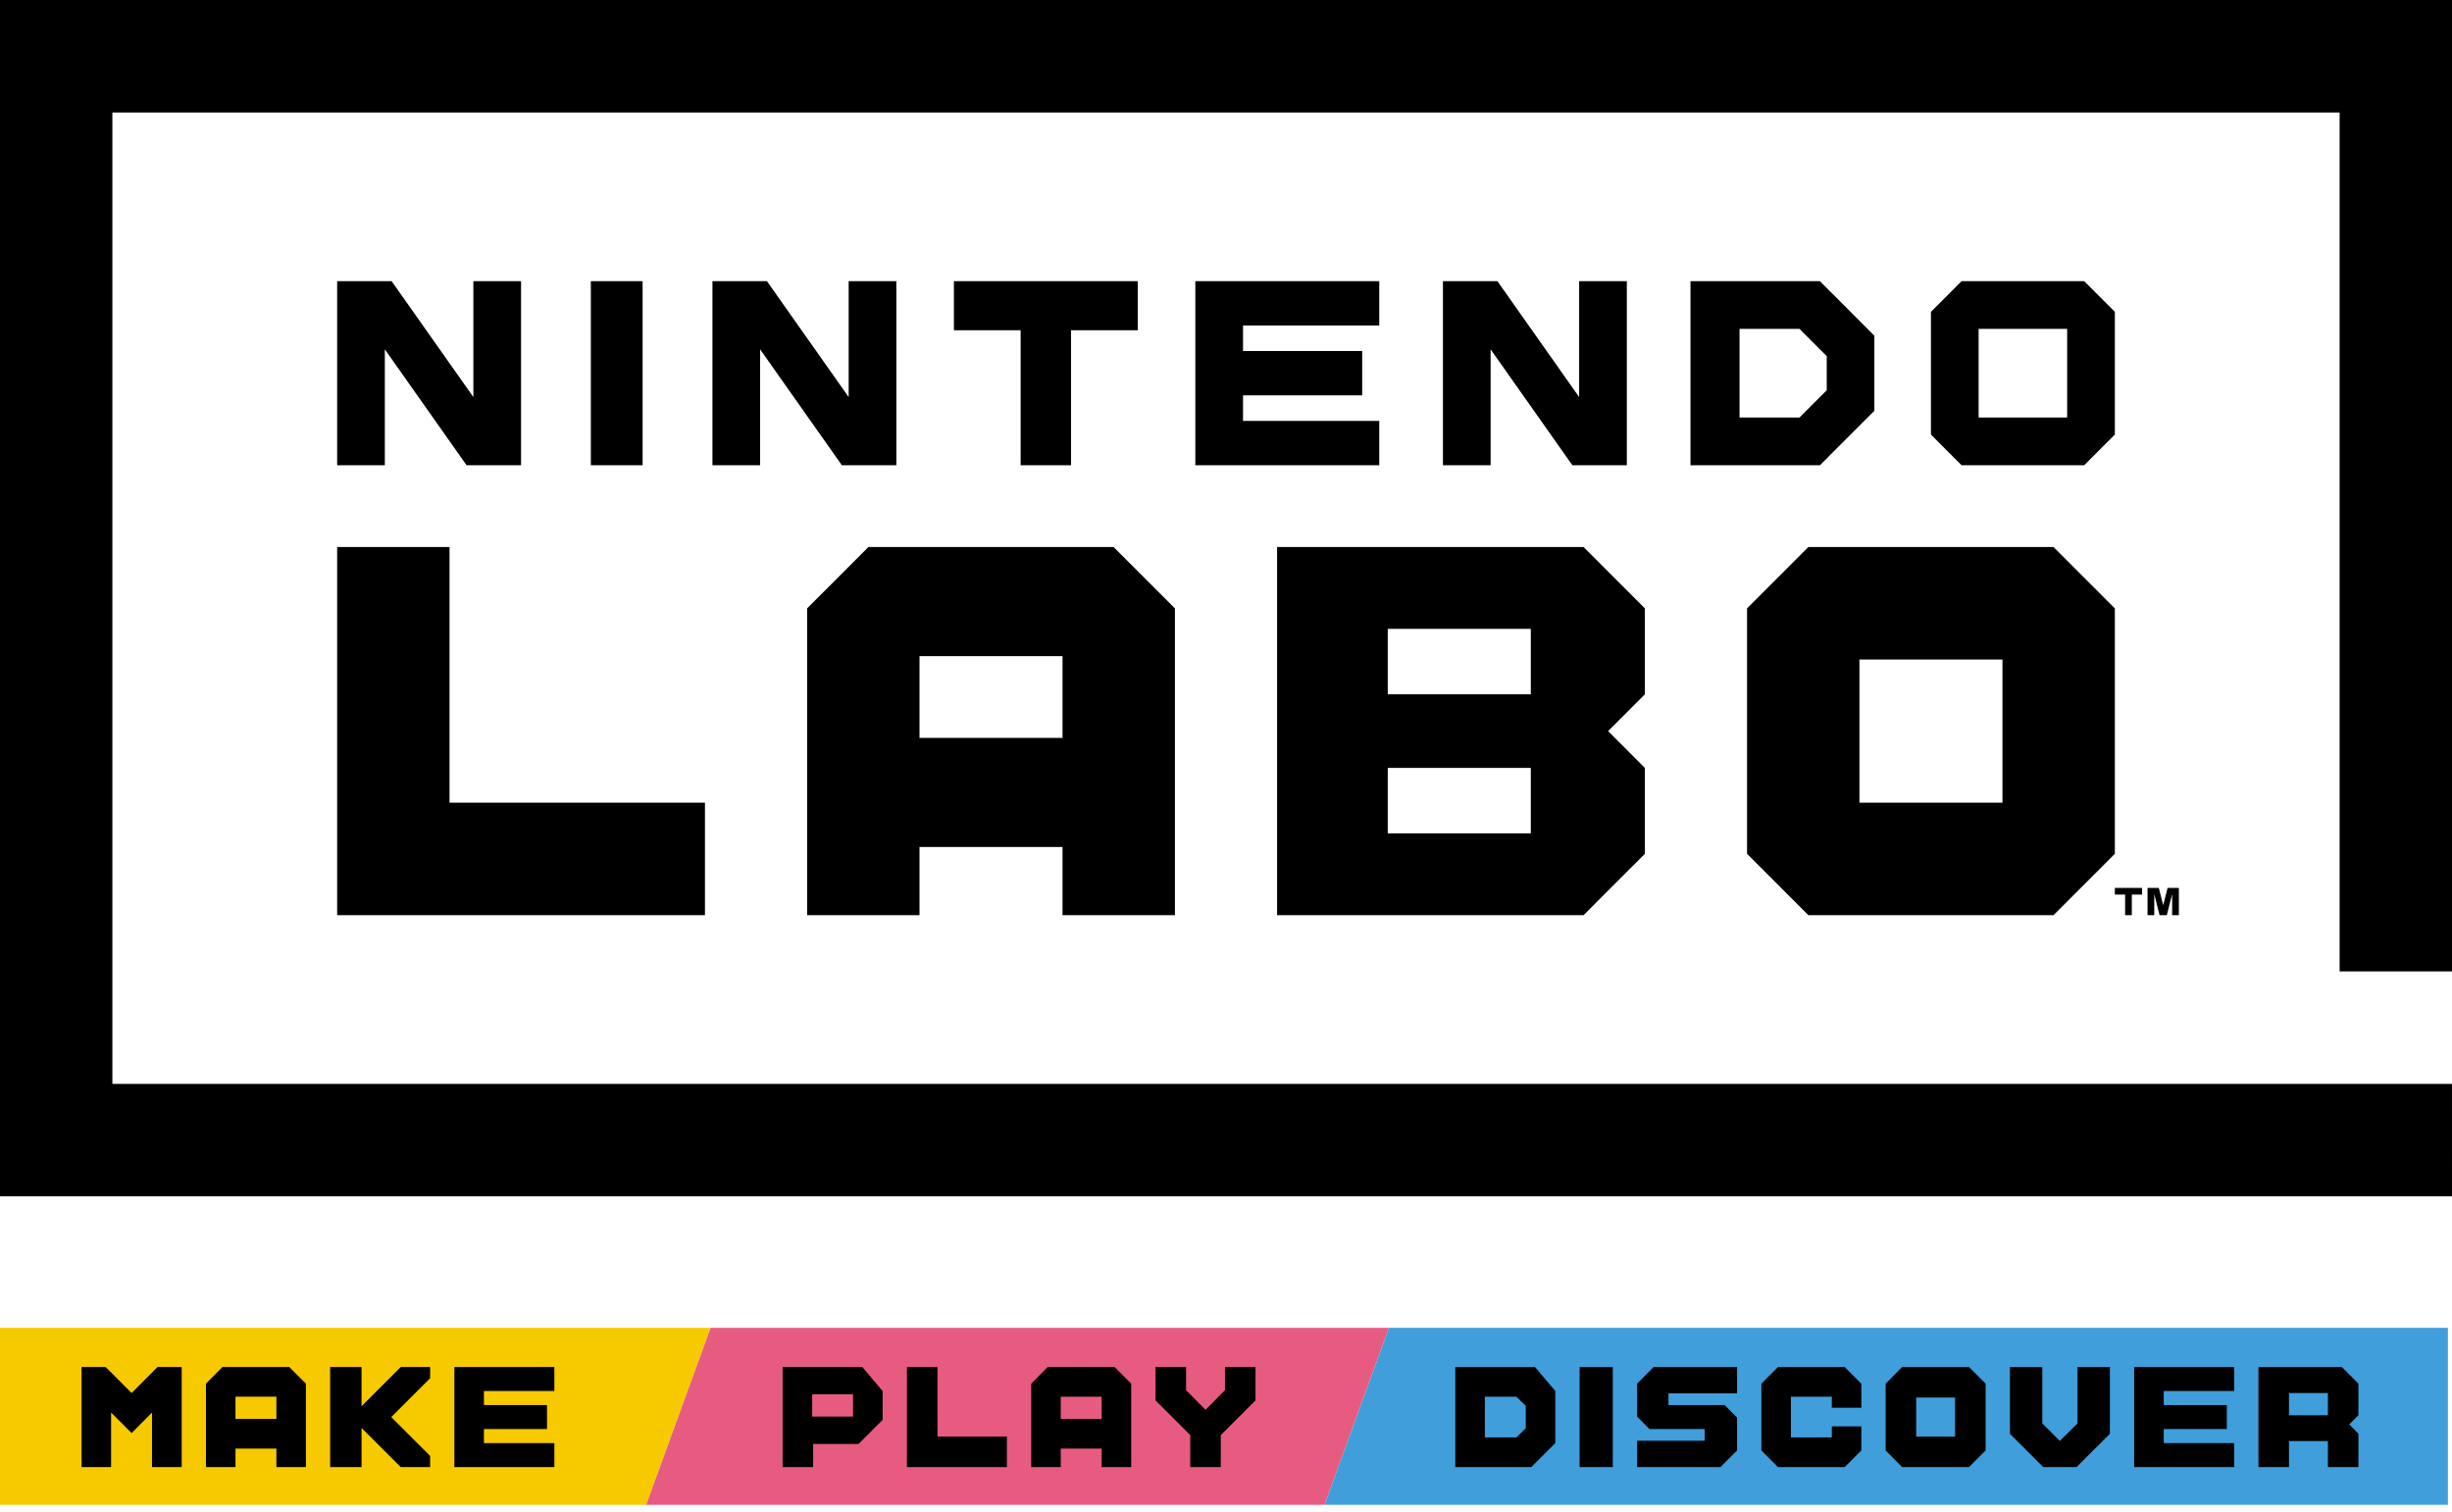
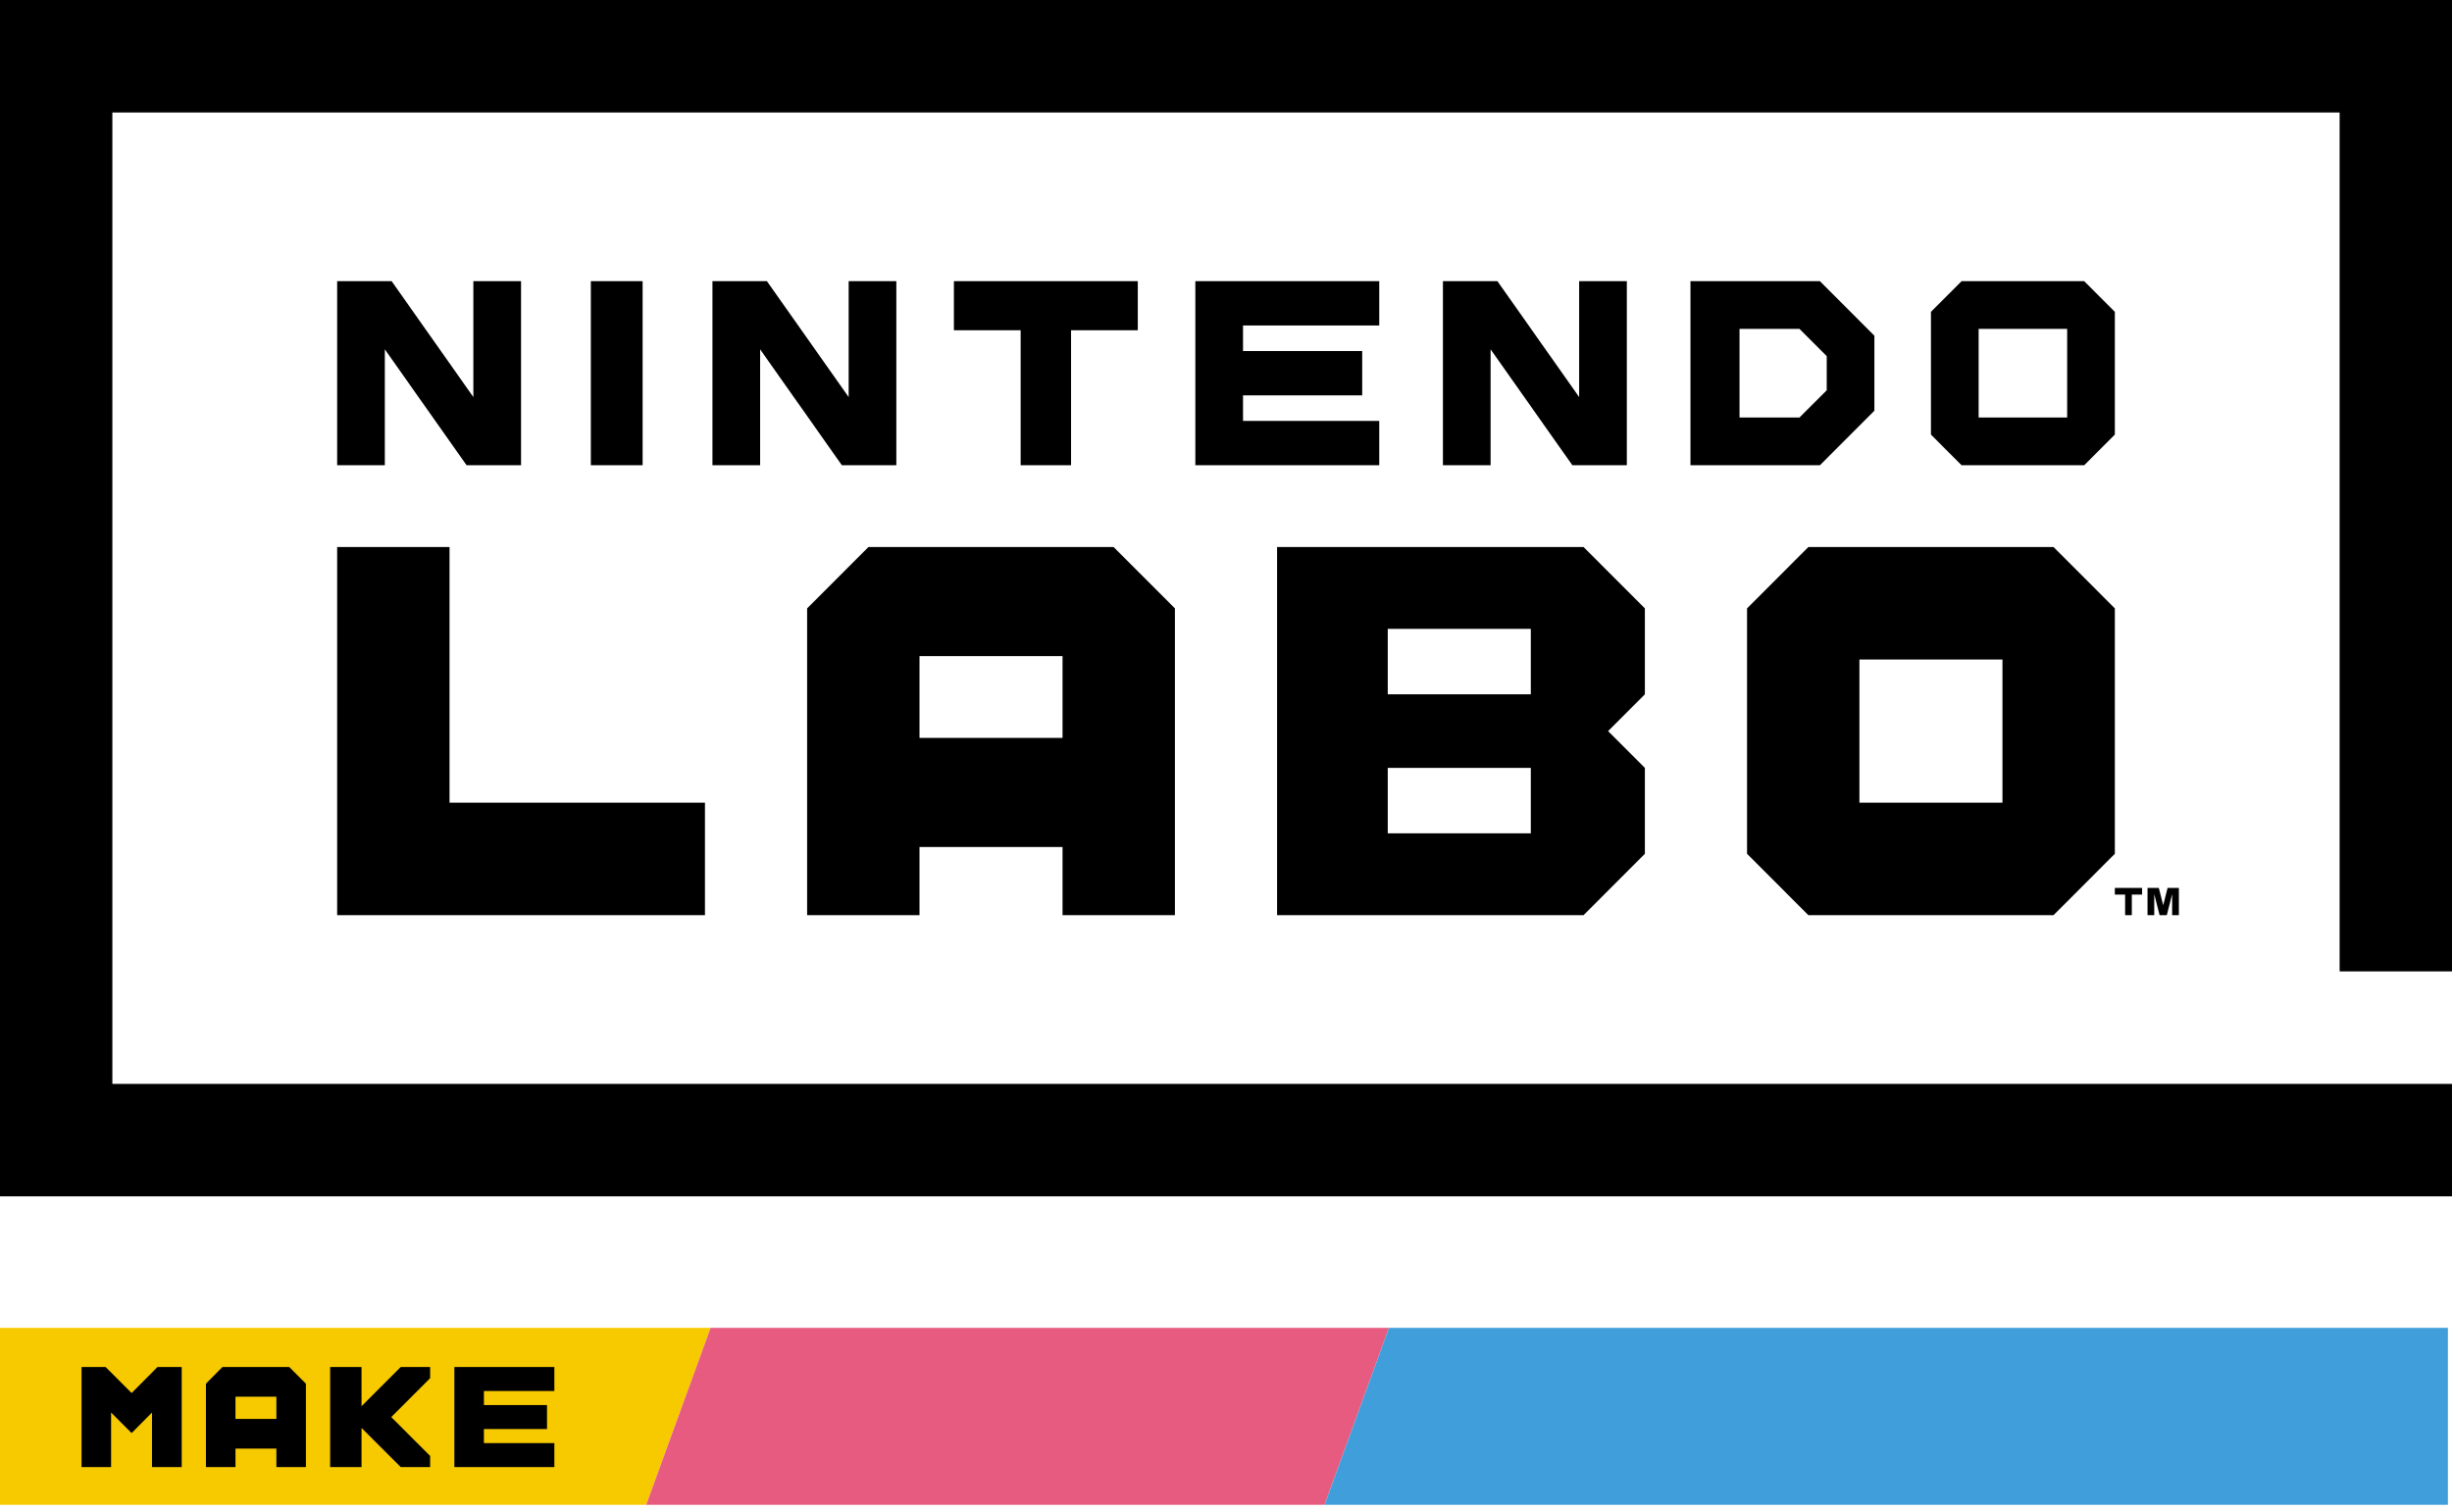
<svg xmlns="http://www.w3.org/2000/svg" width="240px" height="148px" viewBox="0 0 240 148" version="1.1">
  <title>LOGO labo</title>
  <desc>Created with Sketch.</desc>
  <defs />
  <g id="Teaser_Vx_2_What_is" stroke="none" stroke-width="1" fill="none" fill-rule="evenodd" transform="translate(-113, -130)">
    <g id="LOGO-labo" transform="translate(113, 130)">
      <path d="M0,0 L0,117.129 L240,117.129 L239.998,106.117 L11,106.117 L11,11.012 L229,11.012 L229,95.104 L240,95.104 L240,0 L0,0 Z M191.999,27.529 L188.999,30.532 L188.999,42.547 L191.997,45.549 L204.001,45.549 L207,42.547 L207,30.532 L204.002,27.529 L191.999,27.529 Z M193.666,40.877 L202.333,40.877 L202.333,32.201 L193.666,32.201 L193.666,40.877 Z M170.264,27.529 L165.463,27.529 L165.463,45.549 L178.132,45.549 L183.463,40.212 L183.463,32.867 L178.132,27.529 L170.264,27.529 Z M170.264,32.199 L176.132,32.199 L178.798,34.867 L178.798,38.208 L176.132,40.877 L170.264,40.877 L170.264,32.199 Z M154.565,27.529 L154.565,38.874 L146.567,27.529 L141.233,27.529 L141.233,45.549 L145.9,45.549 L145.9,34.201 L153.902,45.549 L159.233,45.549 L159.233,27.529 L154.565,27.529 Z M117,27.529 L117,45.549 L135,45.549 L135,41.21 L121.667,41.21 L121.667,38.708 L133.331,38.708 L133.331,34.371 L121.667,34.371 L121.667,31.865 L135,31.865 L135,27.529 L117,27.529 Z M93.367,27.529 L93.367,32.335 L99.899,32.335 L99.899,45.549 L104.834,45.549 L104.834,32.335 L111.367,32.335 L111.367,27.529 L93.367,27.529 Z M83.066,27.529 L83.066,38.874 L75.067,27.529 L69.733,27.529 L69.733,45.549 L74.4,45.549 L74.4,34.201 L82.401,45.549 L87.733,45.549 L87.733,27.529 L83.066,27.529 Z M57.831,45.549 L62.898,45.549 L62.898,27.529 L57.831,27.529 L57.831,45.549 Z M46.332,27.529 L46.332,38.874 L38.334,27.529 L33,27.529 L33,45.549 L37.667,45.549 L37.667,34.201 L45.669,45.549 L51,45.549 L51,27.529 L46.332,27.529 Z M177,53.558 L171,59.565 L171,83.591 L177,89.598 L201,89.598 L207,83.591 L207,59.565 L201,53.558 L177,53.558 Z M181.999,78.586 L196,78.586 L196,64.57 L181.999,64.57 L181.999,78.586 Z M125,53.558 L125,89.598 L154.999,89.598 L161,83.591 L161,75.182 L157.399,71.578 L161,67.974 L161,59.564 L154.999,53.558 L125,53.558 Z M135.833,67.974 L149.834,67.974 L149.834,61.567 L135.833,61.567 L135.833,67.974 Z M135.833,81.589 L149.834,81.589 L149.834,75.182 L135.833,75.182 L135.833,81.589 Z M85,53.558 L79,59.564 L79,89.598 L90,89.598 L90,82.923 L104,82.923 L104,89.598 L115,89.598 L115,59.564 L108.999,53.558 L85,53.558 Z M90,72.245 L104,72.245 L104,64.236 L90,64.236 L90,72.245 Z M33,53.558 L33,89.598 L69,89.598 L69,78.585 L43.999,78.585 L43.999,53.558 L33,53.558 Z M212.162,86.928 L211.733,88.625 L211.303,86.928 L210.199,86.928 L210.199,89.598 L210.857,89.598 L210.857,87.536 L211.379,89.598 L212.087,89.598 L212.608,87.536 L212.608,89.598 L213.266,89.598 L213.266,86.928 L212.162,86.928 Z M207,86.928 L207,87.585 L208.005,87.585 L208.005,89.598 L208.661,89.598 L208.661,87.585 L209.666,87.585 L209.666,86.928 L207,86.928 Z" id="LOGO" fill="#000000" />
      <g id="Make.Play.Discover." transform="translate(0, 130)">
        <g>
          <polygon id="Fill-1" fill="#F7CA00" points="0 0 0 17.328 63.246 17.328 69.553 0" />
          <polygon id="Fill-2" fill="#E75B80" points="69.553 0 63.246 17.328 129.647 17.328 135.954 0" />
          <polygon id="Fill-3" fill="#409EDB" points="135.954 0 129.648 17.328 239.599 17.328 239.599 0" />
          <path d="M54.26,6.188 L54.26,3.835 L44.473,3.835 L44.473,13.638 L54.26,13.638 L54.26,11.287 L47.365,11.287 L47.365,9.913 L53.541,9.913 L53.541,7.56 L47.365,7.56 L47.365,6.188 L54.26,6.188 Z M23.049,8.917 L27.053,8.917 L27.053,6.742 L23.049,6.742 L23.049,8.917 Z M21.775,3.835 L20.157,5.468 L20.157,13.638 L23.049,13.638 L23.049,11.824 L27.053,11.824 L27.053,13.638 L29.943,13.638 L29.943,5.468 L28.31,3.835 L21.775,3.835 Z M35.387,7.675 L35.387,3.835 L32.315,3.835 L32.315,13.638 L35.387,13.638 L35.387,9.799 L39.227,13.638 L42.102,13.638 L42.102,12.543 L38.295,8.738 L42.102,4.93 L42.102,3.835 L39.227,3.835 L35.387,7.675 Z M12.884,6.384 L10.335,3.835 L7.982,3.835 L7.982,13.638 L10.874,13.638 L10.874,8.295 L12.884,10.305 L14.877,8.295 L14.877,13.638 L17.785,13.638 L17.785,3.835 L15.416,3.835 L12.884,6.384 Z" id="Fill-4" fill="#000000" />
-           <path d="M91.759,3.834 L88.769,3.834 L88.769,13.637 L98.555,13.637 L98.555,10.649 L91.759,10.649 L91.759,3.834 Z M103.827,8.916 L107.83,8.916 L107.83,6.743 L103.827,6.743 L103.827,8.916 Z M102.553,3.834 L100.935,5.468 L100.935,13.637 L103.827,13.637 L103.827,11.825 L107.83,11.825 L107.83,13.637 L110.722,13.637 L110.722,5.468 L109.088,3.834 L102.553,3.834 Z M119.899,3.834 L119.899,6.106 L118.004,8.018 L117.987,8.018 L116.091,6.106 L116.091,3.834 L113.102,3.834 L113.102,7.103 L116.5,10.502 L116.5,13.637 L119.489,13.637 L119.489,10.502 L122.888,7.103 L122.888,3.834 L119.899,3.834 Z M79.496,8.687 L83.498,8.687 L83.498,6.513 L79.496,6.513 L79.496,8.687 Z M76.603,3.834 L76.603,13.637 L79.592,13.637 L79.592,11.367 L84.037,11.367 L86.389,9.014 L86.389,6.188 L84.397,3.834 L76.603,3.834 Z" id="Fill-5" fill="#000000" />
-           <path d="M174.036,3.834 L172.401,5.469 L172.401,12.004 L174.036,13.638 L180.554,13.638 L182.187,12.004 L182.187,9.651 L179.297,9.651 L179.297,10.73 L175.293,10.73 L175.293,6.743 L179.297,6.743 L179.297,7.822 L182.187,7.822 L182.187,5.469 L180.554,3.834 L174.036,3.834 Z M208.892,13.638 L218.678,13.638 L218.678,11.285 L211.784,11.285 L211.784,9.912 L217.961,9.912 L217.961,7.559 L211.784,7.559 L211.784,6.188 L218.678,6.188 L218.678,3.834 L208.892,3.834 L208.892,13.638 Z M187.555,10.649 L191.361,10.649 L191.361,6.825 L187.555,6.825 L187.555,10.649 Z M186.183,3.834 L184.565,5.469 L184.565,12.004 L186.183,13.638 L192.719,13.638 L194.352,12.004 L194.352,5.469 L192.719,3.834 L186.183,3.834 Z M203.346,9.357 L201.614,11.073 L199.898,9.357 L199.898,3.834 L196.729,3.834 L196.729,10.371 L199.997,13.638 L203.247,13.638 L206.515,10.371 L206.515,3.834 L203.346,3.834 L203.346,9.357 Z M224.045,8.558 L227.852,8.558 L227.852,6.383 L224.045,6.383 L224.045,8.558 Z M230.841,5.469 L229.208,3.834 L221.055,3.834 L221.055,13.638 L224.045,13.638 L224.045,11.088 L227.852,11.088 L227.852,13.638 L230.841,13.638 L230.841,10.371 L229.944,9.455 L230.841,8.558 L230.841,5.469 Z M149.34,9.831 L148.425,10.73 L145.337,10.73 L145.337,6.743 L148.425,6.743 L149.34,7.642 L149.34,9.831 Z M142.445,3.834 L142.445,13.638 L149.879,13.638 L152.232,11.285 L152.232,6.188 L150.239,3.834 L142.445,3.834 Z M160.237,5.469 L160.237,8.687 L161.447,9.912 L166.855,9.912 L166.855,11.057 L160.237,11.057 L160.237,13.638 L168.39,13.638 L170.024,12.004 L170.024,8.784 L168.799,7.559 L163.309,7.559 L163.309,6.417 L170.024,6.417 L170.024,3.834 L161.856,3.834 L160.237,5.469 Z M154.609,13.638 L157.86,13.638 L157.86,3.834 L154.609,3.834 L154.609,13.638 Z" id="Fill-6" fill="#000000" />
        </g>
      </g>
    </g>
  </g>
</svg>